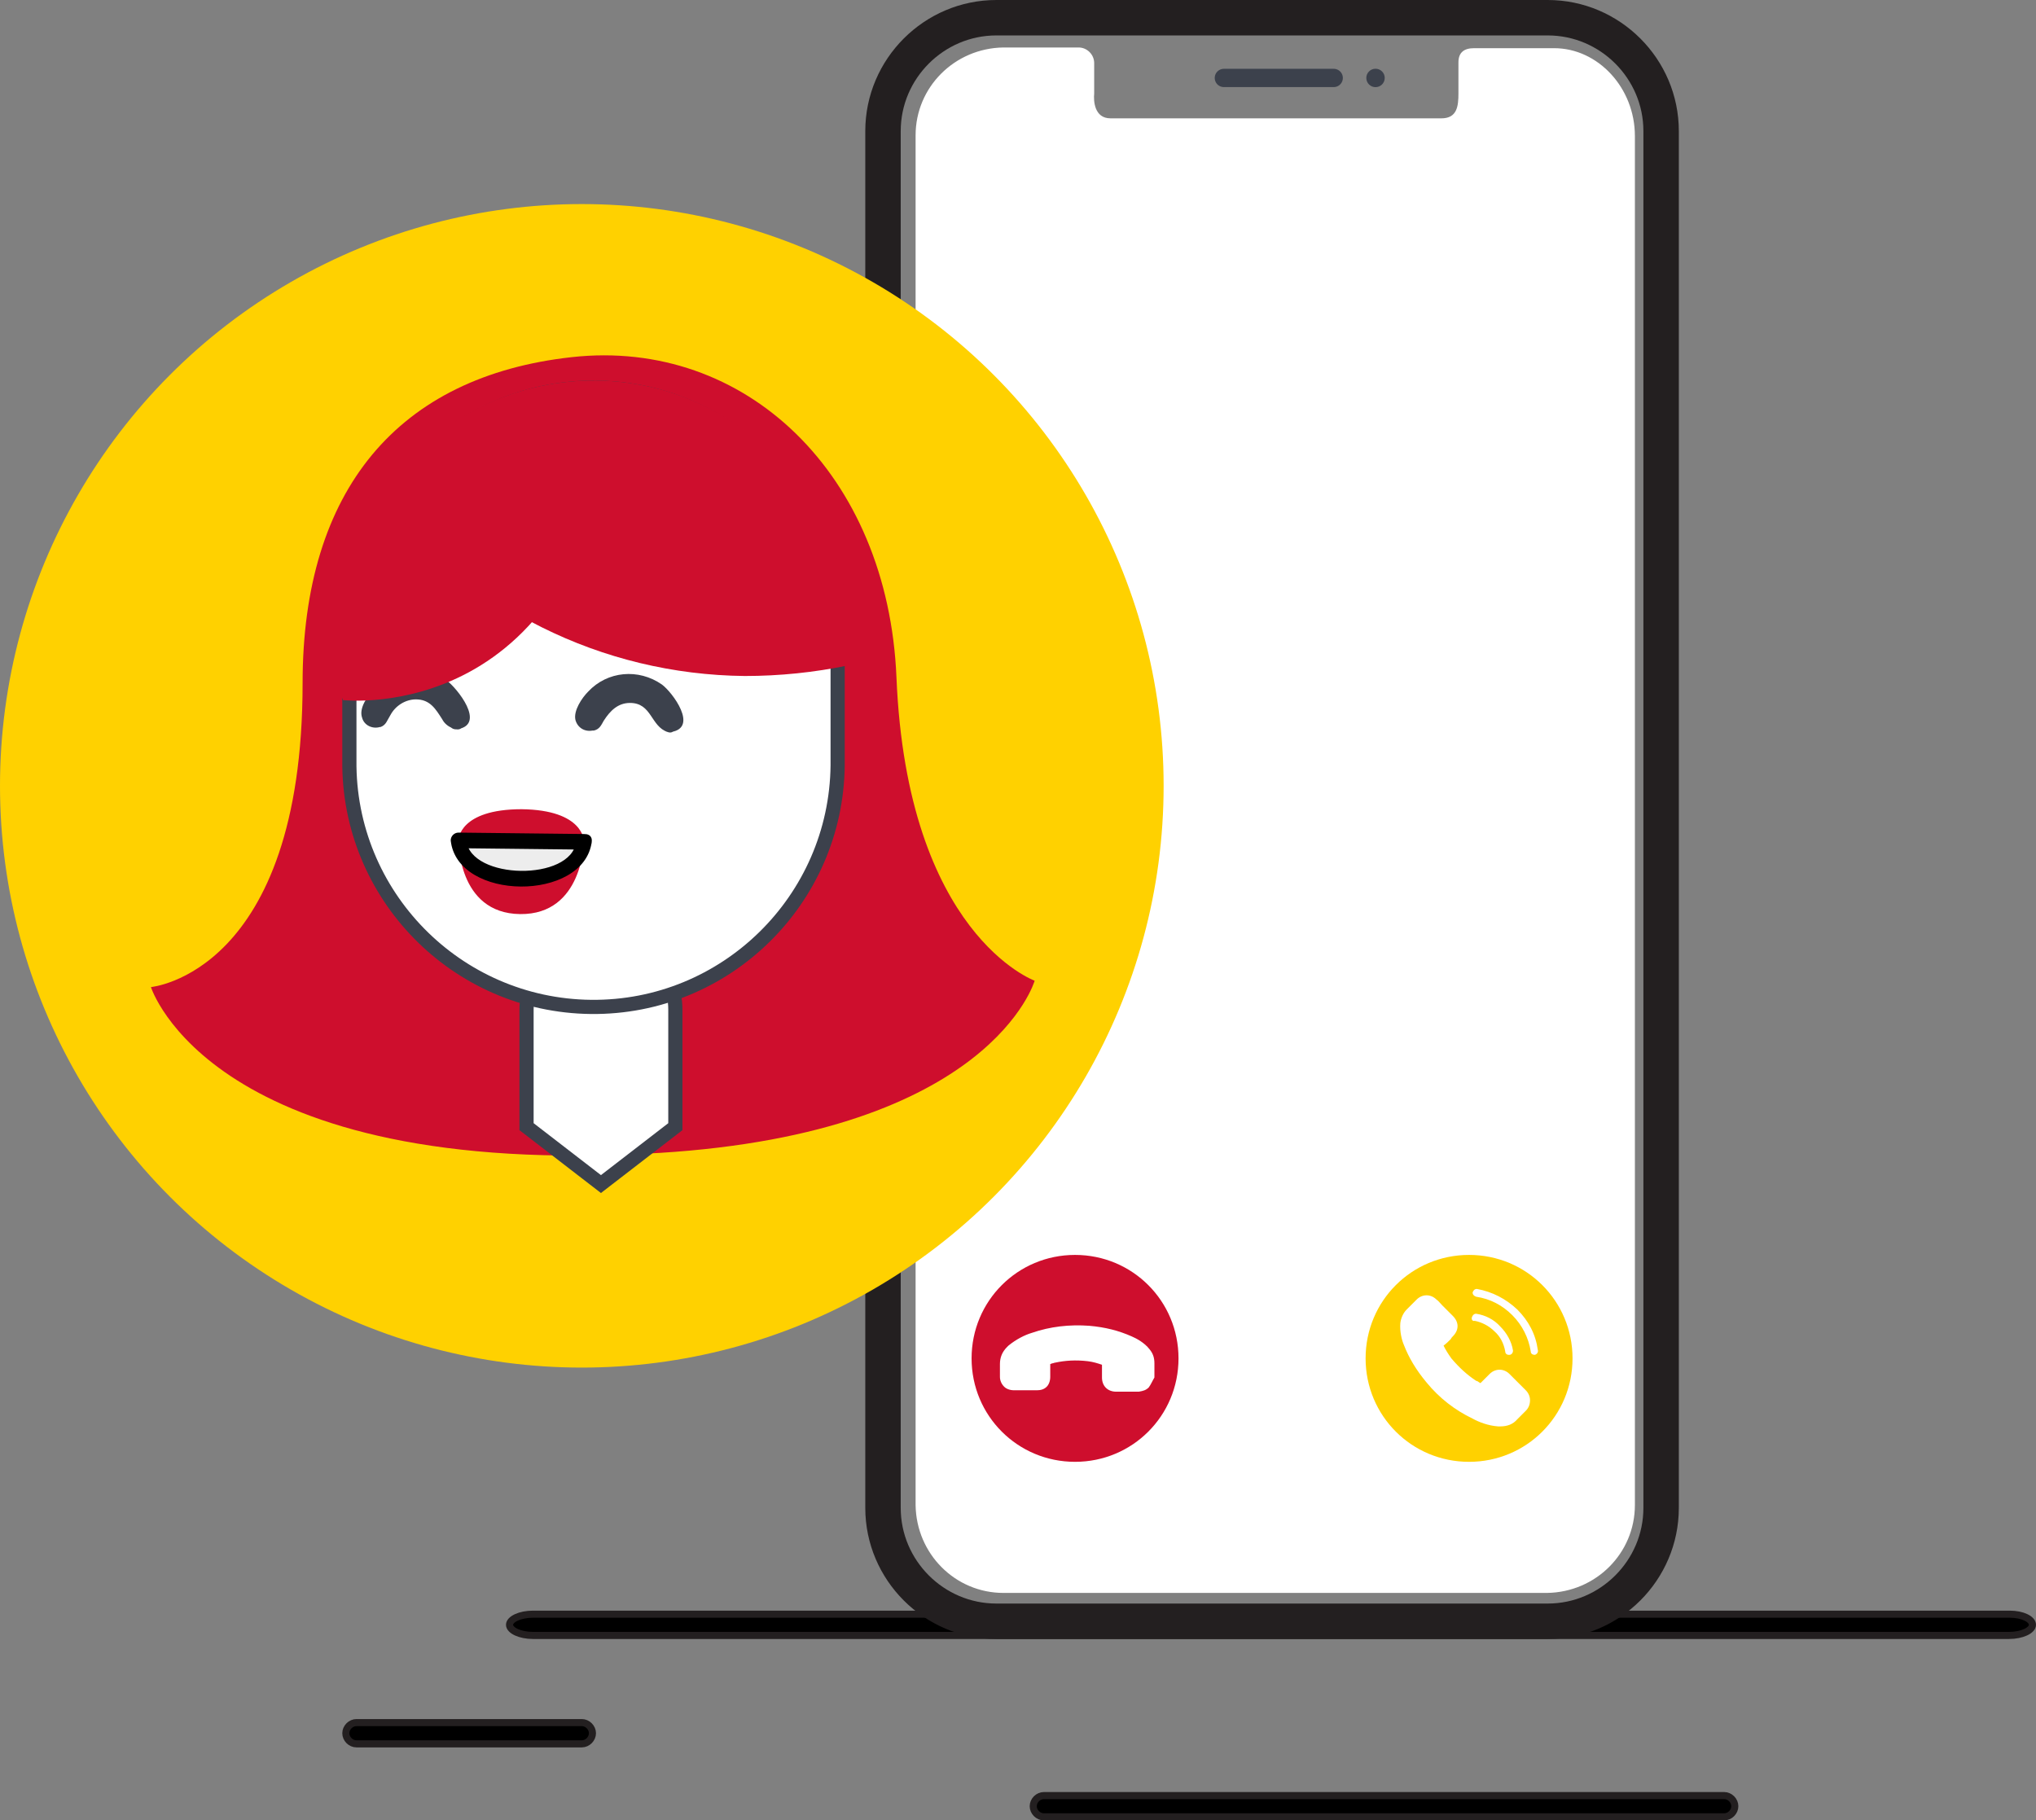
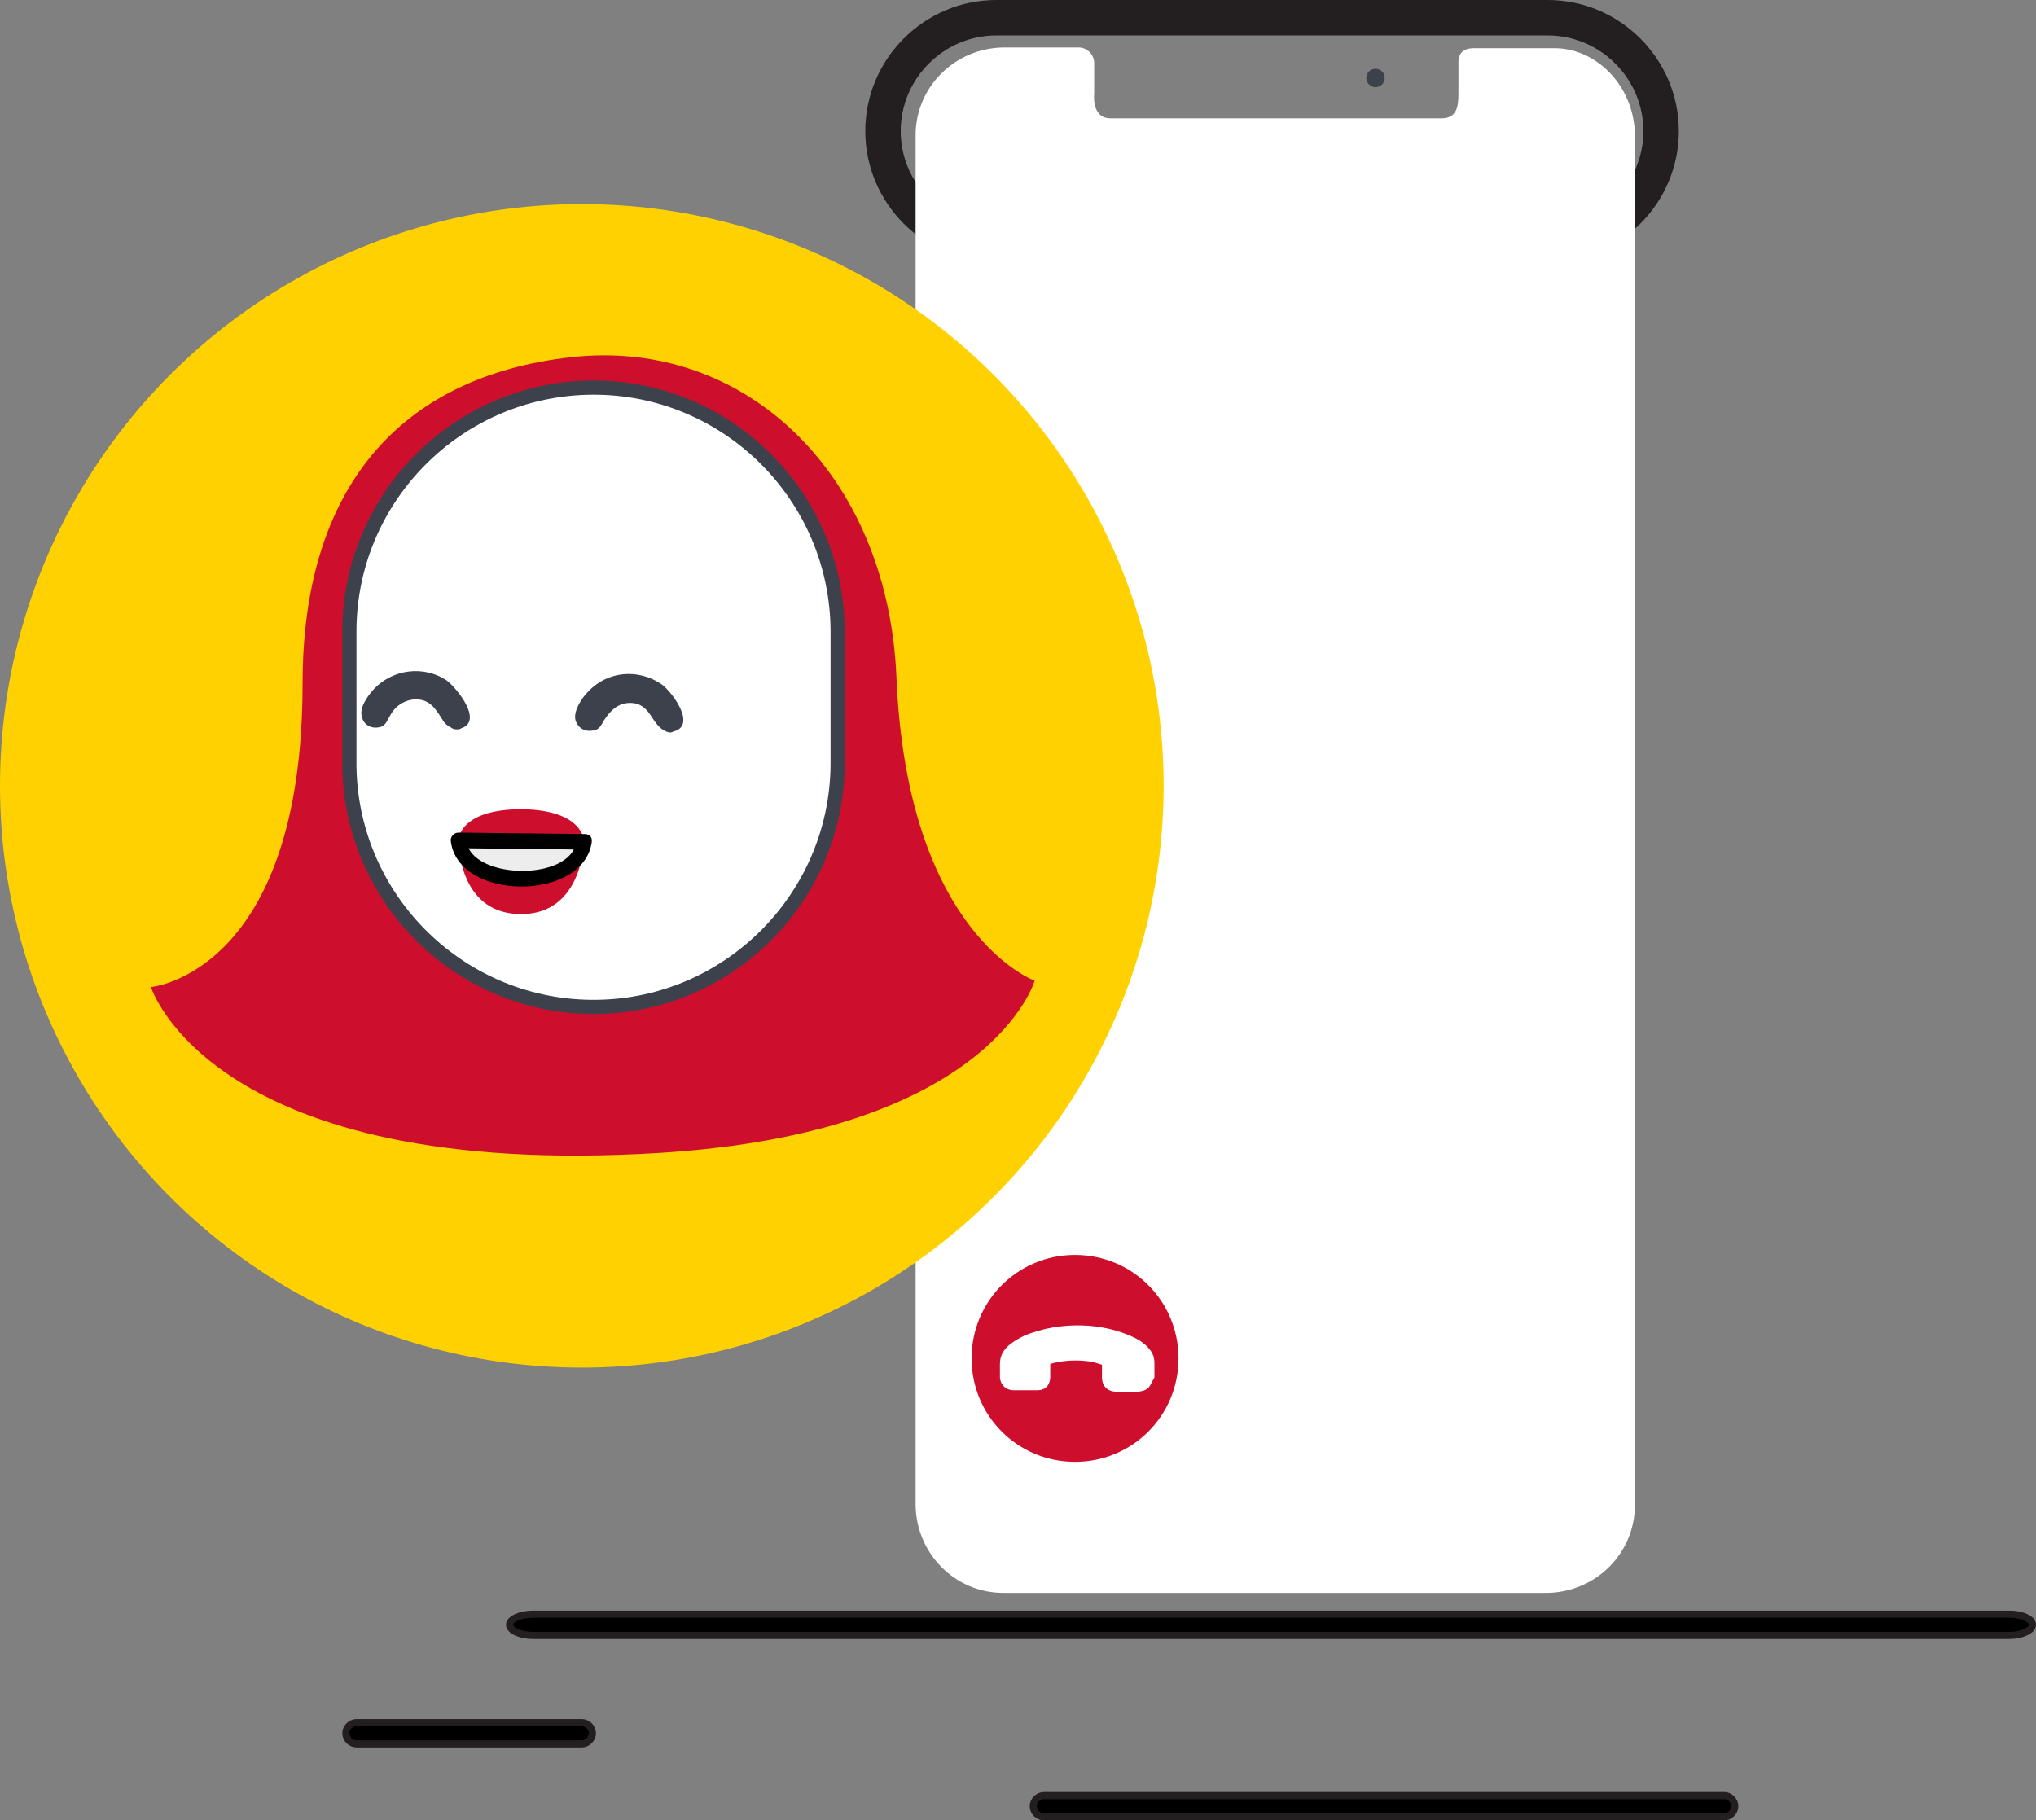
<svg xmlns="http://www.w3.org/2000/svg" version="1.1" id="Layer_1" x="0px" y="0px" viewBox="0 0 287.3 256.9" style="enable-background:new 0 0 287.3 256.9;" xml:space="preserve">
  <rect x="0" y="0" width="287.3" height="256.9" fill="#808080" stroke="none" />
  <style type="text/css">
	.st0{stroke:#231F20;stroke-miterlimit:10;}
	.st1{fill:none;stroke:#231F20;stroke-width:5;stroke-miterlimit:10;}
	.st2{fill:#FFFFFF;}
	.st3{fill:none;stroke:#3C414C;stroke-width:2.58;stroke-linecap:round;stroke-miterlimit:10;}
	.st4{fill:#3C414C;}
	.st5{fill:#FFD100;}
	.st6{fill:#CE0E2D;}
	.st7{fill:#FFFFFF;stroke:#3C414C;stroke-width:2;stroke-miterlimit:10;}
	.st8{fill:#EDEDED;}
</style>
  <g id="Layer_2_1_">
    <g id="Layer_1-2">
      <path class="st0" d="M243.3,256.4h-96c-0.8,0-1.5-0.7-1.5-1.5s0.7-1.5,1.5-1.5h96c0.8,0,1.5,0.7,1.5,1.5S244.1,256.4,243.3,256.4z    " />
      <path class="st0" d="M283.5,230.8H75.2c-1.8,0-3.3-0.7-3.3-1.5s1.5-1.5,3.3-1.5h208.4c1.8,0,3.2,0.7,3.2,1.5    S285.3,230.8,283.5,230.8z" />
      <path class="st0" d="M82.1,246.1H50.3c-0.8,0-1.5-0.7-1.5-1.5s0.7-1.5,1.5-1.5h31.8c0.8,0,1.5,0.7,1.5,1.5S82.9,246.1,82.1,246.1z    " />
-       <path class="st1" d="M140.6,2.5h77.8c8.8,0,16,7.2,16,16v194.3c0,8.8-7.2,16-16,16h-77.8c-8.8,0-16-7.2-16-16V18.5    C124.6,9.7,131.8,2.5,140.6,2.5z" />
+       <path class="st1" d="M140.6,2.5h77.8c8.8,0,16,7.2,16,16c0,8.8-7.2,16-16,16h-77.8c-8.8,0-16-7.2-16-16V18.5    C124.6,9.7,131.8,2.5,140.6,2.5z" />
      <path class="st2" d="M156.7,16.7h46.7c2.2,0,2.4-1.7,2.4-3.5V8.8c0-1.4,0.8-2,2.2-2h11.3c6.2,0,11.4,5.6,11.4,12.4v193.2    c0,6.8-5.5,12.3-12.4,12.4h-76.7c-6.8,0-12.3-5.5-12.4-12.4V19.1c0-6.8,5.5-12.3,12.4-12.4h10.6c1.2,0,2.2,1,2.2,2.2c0,0,0,0,0,0    v4.3C154.3,14.2,154.4,16.7,156.7,16.7z" />
-       <line class="st3" x1="172.7" y1="11" x2="188.2" y2="11" />
      <circle class="st4" cx="194.1" cy="11" r="1.3" />
      <circle class="st5" cx="82.1" cy="110.9" r="82.1" />
      <path class="st6" d="M126.5,95.6c-1.2-28.7-21.3-47.9-45.8-45.2s-38,18.7-38,46c0,41-21.4,42.9-21.4,42.9s8.5,27.3,71.8,23.4    c46.8-2.9,52.9-24.3,52.9-24.3S128,131.9,126.5,95.6z" />
-       <path class="st7" d="M84.8,167.1L74.3,159v-16.5c0-5.8,4.7-10.5,10.5-10.5s10.5,4.7,10.5,10.5V159L84.8,167.1z" />
      <path class="st7" d="M118.2,108c-0.2,19-15.8,34.3-34.8,34.1c-19-0.2-34.3-15.8-34.1-34.8v-18c-0.1-19,15.3-34.5,34.3-34.6    c19-0.1,34.5,15.3,34.6,34.3c0,0.3,0,0.6,0,1L118.2,108z" />
      <path class="st4" d="M94.4,102.3c-0.4,0-0.7-0.3-0.9-0.6c-0.7-2.1-2.6-3.5-4.8-3.5c-2.2,0-4.1,1.4-4.8,3.4    c-0.2,0.5-0.7,0.7-1.1,0.6c0,0,0,0,0,0c-0.5-0.2-0.7-0.7-0.6-1.2c0,0,0,0,0,0c1-2.8,3.6-4.6,6.6-4.7c3,0,5.6,2,6.5,4.8    c0.2,0.5-0.1,1-0.6,1.1c0,0,0,0,0,0C94.6,102.3,94.5,102.3,94.4,102.3z" />
      <path class="st4" d="M94.7,101.2c-0.4-0.1-1.1-1.8-1.4-2.2c-0.6-0.6-1.3-1.2-2.2-1.5c-1.9-0.8-4.1-0.6-5.9,0.6    c-0.7,0.5-1.3,1.1-1.8,1.9c-0.3,0.5-1.2,1.9,0.3,0.2c0.5-0.6,1-1.2,1.7-1.7c2.2-1.5,5.1-1.4,7.1,0.4c0.6,0.7,1.1,1.5,1.6,2.3    c-1.4,0.2-0.8,2.4,0.6,2.1c3.9-0.6,0.2-5.6-1.3-6.7c-3.3-2.3-7.7-1.9-10.4,1c-0.9,0.9-2.1,2.7-1.8,4c0.3,1.1,1.3,1.7,2.4,1.5    c0.1,0,0.1,0,0.2,0c0.8-0.2,1-0.7,1.4-1.4c0.9-1.4,2-2.5,3.7-2.5c3.1,0,2.9,3.3,5.3,4.1C95.4,103.8,96,101.7,94.7,101.2z" />
      <path class="st4" d="M64.4,102c-0.4,0-0.8-0.3-0.9-0.6c-0.6-2.1-2.6-3.5-4.8-3.5h0c-2.2,0-4.1,1.4-4.8,3.4    c-0.1,0.5-0.6,0.8-1.1,0.7c-0.5-0.1-0.8-0.6-0.7-1.1c0-0.1,0-0.1,0.1-0.2c0.9-2.8,3.5-4.7,6.5-4.7h0.1c3,0,5.6,1.9,6.5,4.8    c0.2,0.5-0.1,1-0.6,1.2C64.6,102,64.5,102,64.4,102z" />
      <path class="st4" d="M64.7,100.9c-0.4-0.2-1.3-2-1.7-2.4c-2.1-2.1-5.4-2.3-7.8-0.7c-0.7,0.5-1.3,1.1-1.8,1.9    c-0.6,1.1-0.4,1,0.3,0.2c0.6-0.8,1.3-1.5,2.1-2c1.2-0.7,2.7-0.9,4.1-0.7c1,0.2,1.9,0.7,2.6,1.3c0.6,0.7,1.1,1.5,1.5,2.3    c-1.4,0.2-0.8,2.4,0.6,2.1c4-0.7-0.1-5.8-1.6-6.9c-3.2-2.1-7.5-1.6-10.2,1.2c-0.9,1-2.2,2.7-1.7,4.1c0.3,1.1,1.5,1.6,2.5,1.3    c0,0,0.1,0,0.1,0c0.8-0.3,0.9-0.9,1.4-1.7c0.7-1.3,2.1-2.2,3.6-2.2c2,0,2.8,1.4,3.7,2.8c0.3,0.6,0.9,1.1,1.6,1.3    C65.5,103.5,66.1,101.4,64.7,100.9z" />
      <path class="st6" d="M73.6,114.2c8.8,0.1,8.8,4.5,8.8,4.5s-0.1,10.4-9,10.3s-8.7-10.5-8.7-10.5S64.8,114.2,73.6,114.2z" />
      <path class="st8" d="M82.4,118.8c0,2.8-4,5.1-8.9,5s-8.8-2.4-8.8-5.2L82.4,118.8z" />
      <path d="M81.3,118.8c-0.7,5.6-14.9,5.4-15.5-0.2l-1.1,1.1l17.7,0.2c0.6,0,1.1-0.5,1.1-1.1s-0.5-1.1-1.1-1.1l0,0l-17.7-0.2    c-0.6,0-1.1,0.5-1.1,1.1c0.9,8.6,18.8,8.7,19.9,0.2C83.7,117.3,81.5,117.4,81.3,118.8z" />
-       <path class="st6" d="M86.9,55.4c-4,47.4-38.5,43.4-38.5,43.4s-7.7-19,6.7-31.8C63.8,59.2,75.2,55.1,86.9,55.4z" />
-       <path class="st6" d="M84.1,53.7c-12.2-0.1-23.6,5.9-30.3,16.1c12.2,16,31.1,25.4,51.3,25.6c4.9,0,9.8-0.5,14.6-1.5V90    C119.9,70.2,104,53.9,84.1,53.7C84.1,53.7,84.1,53.7,84.1,53.7z" />
    </g>
  </g>
-   <path class="st5" d="M207.3,177.1c-8.1,0-14.6,6.5-14.6,14.6c0,8.1,6.5,14.6,14.6,14.6s14.6-6.5,14.6-14.6  C221.9,183.6,215.4,177.1,207.3,177.1z M215.3,199.1c-0.2,0.2-0.4,0.4-0.5,0.5c-0.3,0.3-0.5,0.5-0.7,0.7c0,0,0,0,0,0  c-0.6,0.7-1.4,1-2.4,1c-0.1,0-0.2,0-0.3,0c-1.4-0.1-2.7-0.6-3.6-1.1c-2.5-1.2-4.7-2.9-6.5-5.1c-1.5-1.8-2.5-3.5-3.2-5.3  c-0.3-0.7-0.6-1.9-0.5-3.1c0.1-0.7,0.4-1.4,0.9-1.9l1.4-1.4c0,0,0,0,0,0c0.4-0.4,0.9-0.6,1.4-0.6c0.5,0,1,0.2,1.4,0.6  c0.3,0.2,0.5,0.5,0.8,0.8c0.1,0.1,0.3,0.3,0.4,0.4l1.1,1.1c0.9,0.9,0.9,2,0,2.9c-0.1,0.1-0.2,0.2-0.3,0.4c-0.3,0.3-0.6,0.6-1,0.9  c0.3,0.6,0.6,1.1,1.1,1.8c1.1,1.3,2.2,2.3,3.4,3.1c0.1,0.1,0.3,0.1,0.4,0.2c0.1,0.1,0.2,0.1,0.3,0.2l1.3-1.3  c0.4-0.4,0.9-0.6,1.4-0.6c0.5,0,1,0.2,1.4,0.6l2.3,2.3c0.4,0.4,0.6,0.9,0.6,1.4C215.9,198.2,215.7,198.7,215.3,199.1z M207.7,185.9  c0.1-0.3,0.3-0.5,0.6-0.5c1.3,0.2,2.5,0.8,3.4,1.8c0.9,0.9,1.6,2.1,1.8,3.4c0,0.3-0.2,0.6-0.5,0.6c0,0-0.1,0-0.1,0  c-0.3,0-0.5-0.2-0.5-0.5c-0.2-1.1-0.7-2.1-1.5-2.8c-0.8-0.8-1.8-1.3-2.8-1.5C207.8,186.5,207.6,186.2,207.7,185.9z M216.6,191.2  C216.6,191.2,216.6,191.2,216.6,191.2c-0.4,0-0.6-0.2-0.6-0.5c-0.3-1.9-1.2-3.7-2.6-5.1c-1.4-1.4-3.1-2.3-5.1-2.6  c-0.3-0.1-0.5-0.3-0.5-0.6c0.1-0.3,0.3-0.5,0.6-0.5c2.2,0.4,4.1,1.4,5.7,2.9c1.6,1.6,2.6,3.5,2.9,5.7  C217.1,190.8,216.9,191.1,216.6,191.2z" />
  <path class="st6" d="M151.7,177.1c-8.1,0-14.6,6.5-14.6,14.6c0,8.1,6.5,14.6,14.6,14.6c8.1,0,14.6-6.5,14.6-14.6  C166.3,183.6,159.8,177.1,151.7,177.1z M162.1,195.8c-0.4,0.4-0.8,0.5-1.4,0.6c-0.4,0-0.7,0-1.1,0c-0.2,0-0.4,0-0.5,0l-1.6,0  c-1.2,0-2-0.8-2-2c0-0.2,0-0.3,0-0.5c0-0.4,0-0.9,0-1.3c-0.6-0.2-1.2-0.4-2-0.5c-1.7-0.2-3.2-0.1-4.6,0.2c-0.1,0-0.3,0.1-0.4,0.1  c-0.1,0-0.2,0.1-0.3,0.1l0,1.8c0,0.6-0.2,1.1-0.5,1.4c-0.4,0.4-0.9,0.5-1.4,0.5l-3.2,0c-0.6,0-1.1-0.2-1.4-0.5  c-0.4-0.4-0.6-0.9-0.6-1.4c0-0.3,0-0.5,0-0.8c0-0.4,0-0.7,0-1c0,0,0,0,0,0c0-0.9,0.3-1.7,1-2.4c0.1-0.1,0.1-0.1,0.2-0.2  c1.1-0.9,2.3-1.5,3.3-1.8c2.6-0.9,5.3-1.2,8.1-1c2.3,0.2,4.2,0.7,6,1.5c0.7,0.3,1.8,0.9,2.5,1.8c0.5,0.6,0.7,1.2,0.7,2l0,2  c0,0,0,0,0,0C162.6,194.9,162.4,195.4,162.1,195.8z" />
</svg>